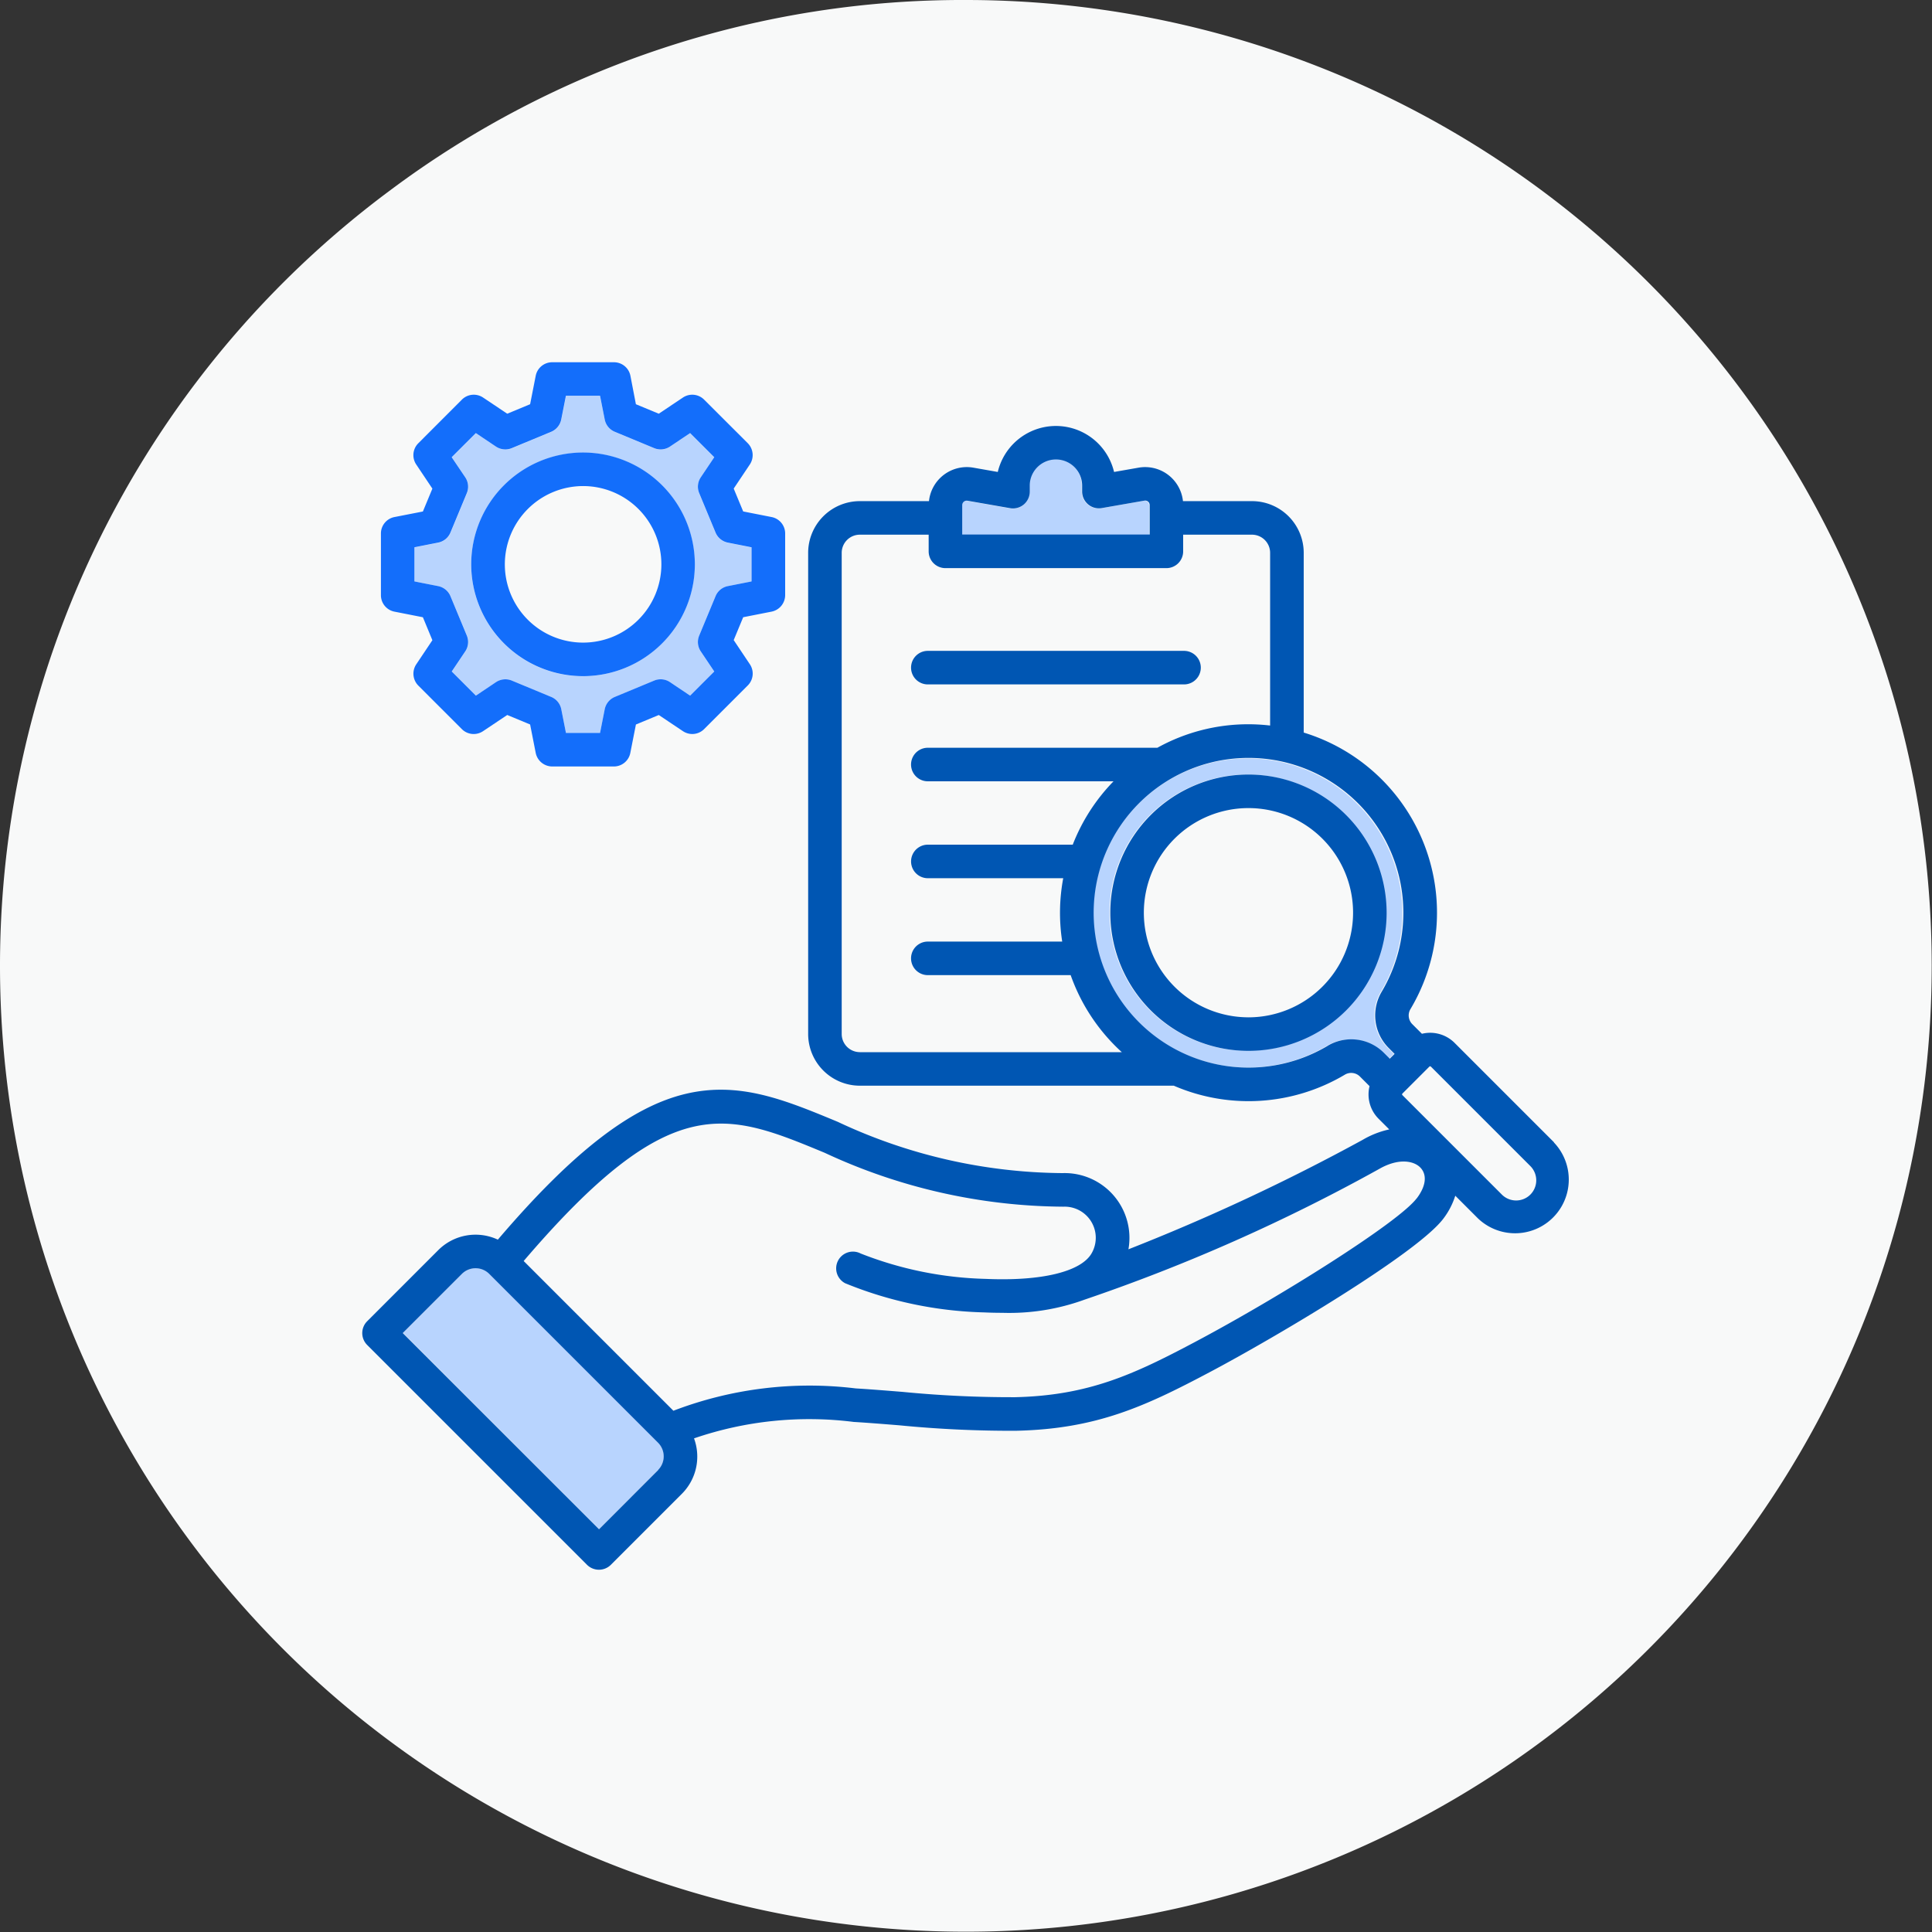
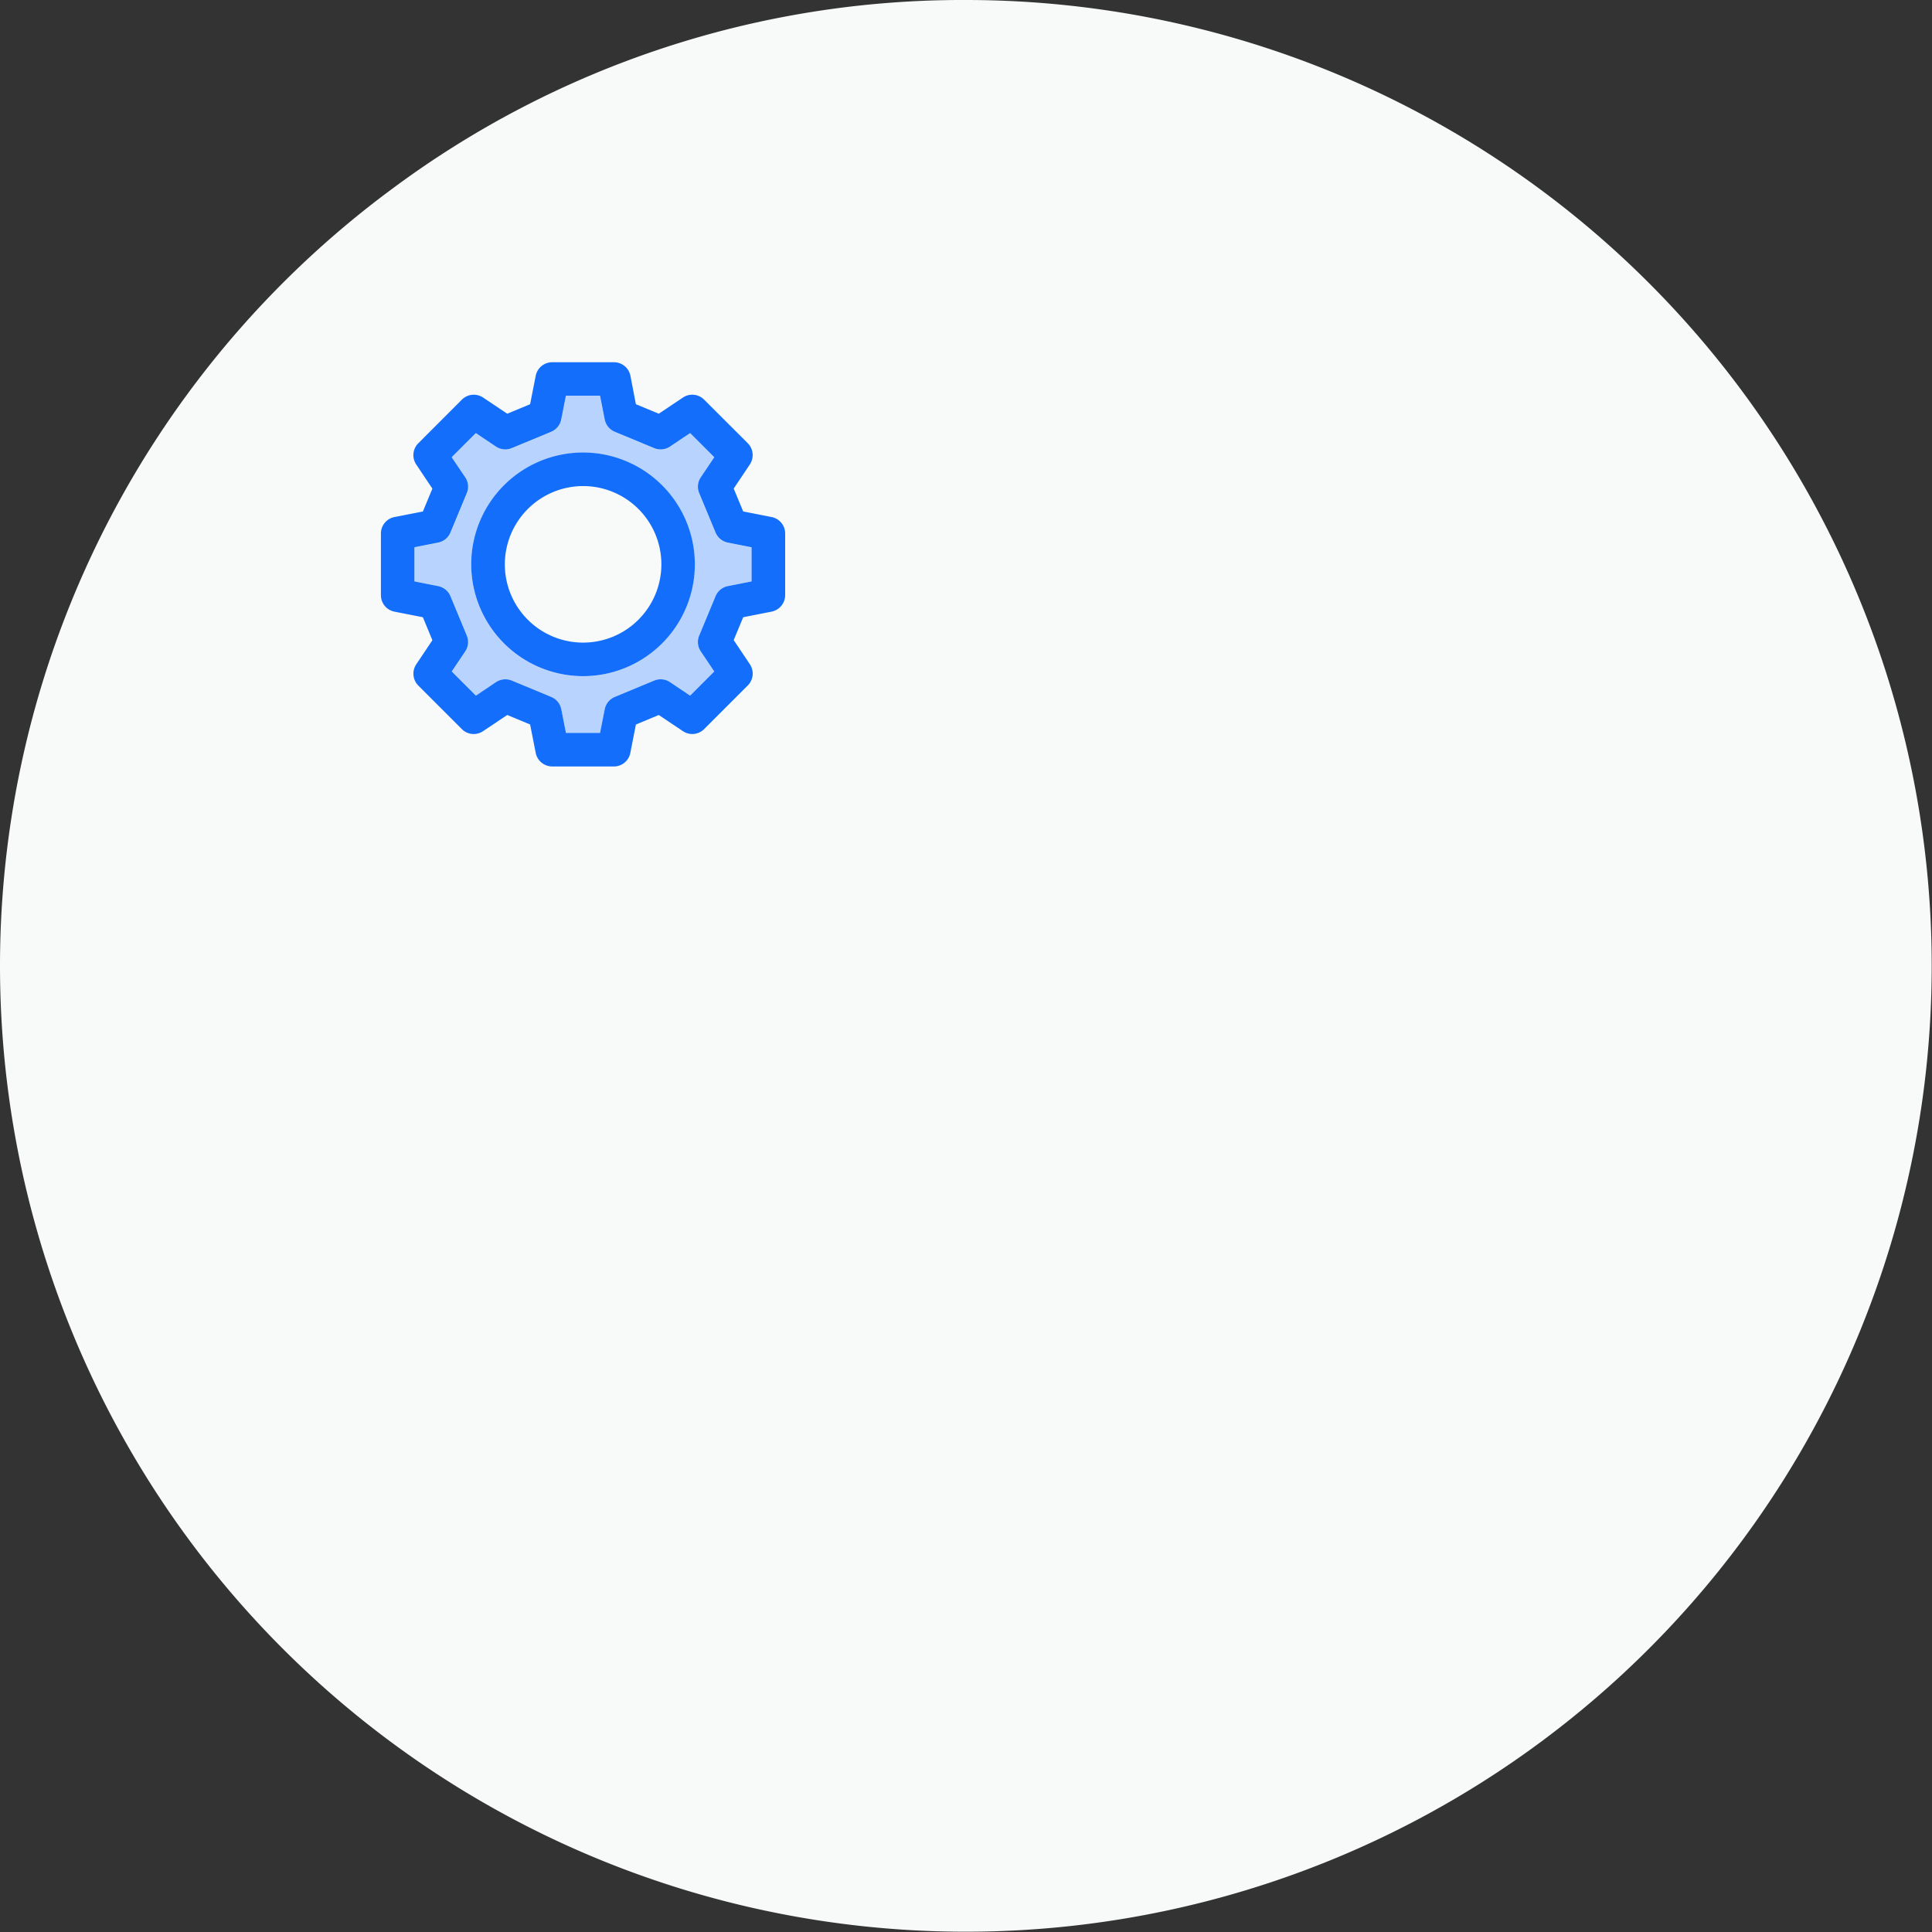
<svg xmlns="http://www.w3.org/2000/svg" width="80" height="80" viewBox="0 0 80 80">
  <rect x="0" y="0" width="80" height="80" fill="#333333" stroke="none" />
  <g id="Research_projects" data-name="Research projects" transform="translate(2049 3140)">
    <g id="Group_35642" data-name="Group 35642" transform="translate(39)">
      <g id="Group_35639" data-name="Group 35639" transform="translate(498)">
        <g id="Group_35621" data-name="Group 35621" transform="translate(93)">
-           <path id="Path_106128" data-name="Path 106128" d="M40,0A39.994,39.994,0,1,1,16.169,7.871,39.566,39.566,0,0,1,40,0Z" transform="translate(-2679 -3140)" fill="#f8f9f9" />
+           <path id="Path_106128" data-name="Path 106128" d="M40,0A39.994,39.994,0,1,1,16.169,7.871,39.566,39.566,0,0,1,40,0" transform="translate(-2679 -3140)" fill="#f8f9f9" />
        </g>
      </g>
    </g>
    <g id="Group_35646" data-name="Group 35646" transform="translate(-54 -1)">
      <g id="Group_35644" data-name="Group 35644" transform="translate(-1983.996 -3127.99)">
        <g id="Group_35643" data-name="Group 35643" transform="translate(5.682 5.386)">
-           <path id="Path_106208" data-name="Path 106208" d="M24.468,54.33a.8.8,0,0,0-1.119,0L20.9,56.784l8.115,8.121,2.452-2.454a.8.8,0,0,0,0-1.12l-7-7Zm37.453-9.1-.243-.243a1.912,1.912,0,0,1-.291-2.33A6.4,6.4,0,1,0,59.146,44.9a1.908,1.908,0,0,1,2.328.291l.243.243.2-.2ZM55.876,45.1a5.719,5.719,0,1,1,5.715-5.719A5.723,5.723,0,0,1,55.876,45.1Zm-4.087-22.59a.186.186,0,0,0-.218-.183l-1.762.308A.694.694,0,0,1,49,21.955v-.244a1.084,1.084,0,1,0-2.167,0v.244a.694.694,0,0,1-.813.684l-1.762-.308a.186.186,0,0,0-.218.183v1.22h7.752v-1.22Z" transform="translate(-20.896 -17.987)" fill="#b8d4fe" />
-         </g>
-         <path id="Path_106209" data-name="Path 106209" d="M20.045,8.222Zm6.676,8.413a.694.694,0,0,1,.694-.694H38.024a.694.694,0,1,1,0,1.389H27.415A.694.694,0,0,1,26.721,16.635Zm13.971,4.427a5.721,5.721,0,1,0,5.721,5.721A5.728,5.728,0,0,0,40.692,21.062Zm0,10.053a4.332,4.332,0,1,1,4.332-4.332A4.337,4.337,0,0,1,40.692,31.116Zm12.655,5.178-4.12-4.12a1.431,1.431,0,0,0-1.352-.376l-.391-.391a.511.511,0,0,1-.08-.638,7.8,7.8,0,0,0-4.424-11.444V11.881a2.142,2.142,0,0,0-2.14-2.14H37.98a1.575,1.575,0,0,0-1.837-1.386l-1.016.178a2.474,2.474,0,0,0-4.815,0L29.3,8.355a1.575,1.575,0,0,0-1.837,1.386H24.6a2.142,2.142,0,0,0-2.14,2.14V31.806a2.142,2.142,0,0,0,2.14,2.14h13a7.8,7.8,0,0,0,7.077-.452.511.511,0,0,1,.638.08l.391.391a1.441,1.441,0,0,0-.042.34,1.422,1.422,0,0,0,.419,1.013l.439.439a3.709,3.709,0,0,0-1.1.431,84.972,84.972,0,0,1-9.7,4.533A2.684,2.684,0,0,0,33,37.566a22.19,22.19,0,0,1-9.318-2.125c-2.189-.908-4.08-1.693-6.322-1.15S12.7,36.7,9.611,40.321a2.182,2.182,0,0,0-2.465.432L4.2,43.7a.694.694,0,0,0,0,.982l9.106,9.106a.7.7,0,0,0,.982,0l2.946-2.946a2.181,2.181,0,0,0,.5-2.292,14.694,14.694,0,0,1,6.612-.681c.6.036,1.233.087,1.9.141a47.442,47.442,0,0,0,4.82.225c3.341-.074,5.35-1.011,8.034-2.433,2.734-1.448,8.564-4.907,9.656-6.342a3.116,3.116,0,0,0,.5-.958l.937.937a2.224,2.224,0,0,0,3.144-3.145ZM16.252,49.859,13.8,52.313,5.673,44.189l2.455-2.455a.8.8,0,0,1,1.121,0l7,7a.8.8,0,0,1,0,1.121Zm31.4-11.241c-.764,1-5.658,4.078-9.2,5.955-2.509,1.329-4.38,2.2-7.415,2.272a46.533,46.533,0,0,1-4.678-.221c-.676-.054-1.315-.106-1.931-.143a15.772,15.772,0,0,0-7.548.925l-6.2-6.2c6.089-7.125,8.372-6.178,12.465-4.481a23.675,23.675,0,0,0,9.862,2.231h.026A1.289,1.289,0,0,1,34.19,40.9c-.449.755-2.086,1.147-4.378,1.046a15.122,15.122,0,0,1-5.177-1.051.694.694,0,1,0-.641,1.232,16.249,16.249,0,0,0,5.757,1.207c.242.011.493.017.748.017a9.11,9.11,0,0,0,3.4-.543A74.632,74.632,0,0,0,46.112,37.39c.8-.459,1.448-.338,1.718-.032s.2.77-.174,1.259ZM28.839,9.907a.186.186,0,0,1,.218-.183l1.764.308a.694.694,0,0,0,.814-.684V9.1a1.085,1.085,0,0,1,2.17,0v.244a.694.694,0,0,0,.814.684l1.764-.308a.186.186,0,0,1,.218.183v1.22H28.839V9.907ZM24.6,32.557a.752.752,0,0,1-.751-.751V11.881a.752.752,0,0,1,.751-.751h2.85v.691a.694.694,0,0,0,.694.694h9.15a.694.694,0,0,0,.694-.694V11.13h2.85a.752.752,0,0,1,.751.751v7.152a7.844,7.844,0,0,0-.9-.053,7.754,7.754,0,0,0-3.769.973H27.415a.694.694,0,1,0,0,1.389h7.69a7.821,7.821,0,0,0-1.689,2.624h-6a.694.694,0,1,0,0,1.389h5.606a7.777,7.777,0,0,0-.042,2.624H27.415a.694.694,0,1,0,0,1.389H33.33a7.827,7.827,0,0,0,2.118,3.19H24.6ZM43.965,32.3a6.412,6.412,0,1,1,2.244-2.244,1.911,1.911,0,0,0,.291,2.33l.243.243-.2.2-.243-.243a1.911,1.911,0,0,0-2.33-.291Zm8.4,6.155a.835.835,0,0,1-1.18,0l-4.12-4.12a.045.045,0,0,1,0-.061l1.119-1.119a.045.045,0,0,1,.061,0l4.12,4.12a.836.836,0,0,1,0,1.18Z" transform="translate(0 0)" fill="#0056b3" />
+           </g>
      </g>
      <g id="Group_35645" data-name="Group 35645" transform="translate(-1983.996 -3127.99)">
        <g id="Group_35643-2" data-name="Group 35643" transform="translate(5.682 5.386)">
          <path id="Path_106208-2" data-name="Path 106208" d="M35.325,24.258l-.982-.194a.694.694,0,0,1-.507-.415l-.677-1.633a.7.7,0,0,1,.065-.653l.558-.833-1-1-.832.558a.693.693,0,0,1-.652.065l-1.632-.678a.694.694,0,0,1-.415-.507l-.194-.983H27.647l-.194.983a.694.694,0,0,1-.415.507l-1.632.678a.694.694,0,0,1-.652-.065l-.832-.559-1,1,.558.833a.7.7,0,0,1,.065.653l-.677,1.633a.694.694,0,0,1-.507.415l-.982.194v1.413l.982.194a.694.694,0,0,1,.506.415l.677,1.633a.7.7,0,0,1-.065.653l-.558.833,1,1,.832-.559a.694.694,0,0,1,.652-.065l1.632.677a.694.694,0,0,1,.415.507l.194.983h1.412l.194-.983a.694.694,0,0,1,.415-.507l1.632-.677a.693.693,0,0,1,.652.065l.832.558,1-1-.558-.833a.7.7,0,0,1-.065-.653l.677-1.633a.694.694,0,0,1,.506-.415l.982-.194V24.257Zm-6.972,5.335a4.628,4.628,0,1,1,4.625-4.628A4.632,4.632,0,0,1,28.353,29.592Z" transform="translate(-20.896 -17.987)" fill="#b8d4fe" />
        </g>
        <path id="Path_106209-2" data-name="Path 106209" d="M5.329,14.317l1.178.232L6.9,15.5l-.669,1a.7.7,0,0,0,.086.878l1.807,1.807A.694.694,0,0,0,9,19.265l1-.669.947.393.232,1.179a.7.7,0,0,0,.681.56h2.555a.694.694,0,0,0,.681-.56l.232-1.178.947-.393,1,.669a.694.694,0,0,0,.878-.086l1.807-1.807a.694.694,0,0,0,.086-.878l-.669-1,.393-.947,1.178-.232a.7.7,0,0,0,.56-.681V11.081a.694.694,0,0,0-.56-.681l-1.178-.232-.393-.947.669-1a.7.7,0,0,0-.086-.878L18.152,5.538a.694.694,0,0,0-.878-.086l-1,.669-.947-.393L15.1,4.55a.694.694,0,0,0-.681-.56H11.86a.694.694,0,0,0-.681.56l-.232,1.178L10,6.121,9,5.452a.694.694,0,0,0-.878.086L6.317,7.345a.694.694,0,0,0-.086.878l.669,1-.393.947L5.329,10.4a.694.694,0,0,0-.56.681v2.555a.694.694,0,0,0,.56.681Zm.829-2.666.983-.194a.694.694,0,0,0,.507-.415l.678-1.634a.694.694,0,0,0-.065-.653L7.7,7.923l1-1,.833.559a.7.7,0,0,0,.653.065l1.634-.678a.7.7,0,0,0,.415-.507l.194-.983h1.414l.194.983a.694.694,0,0,0,.415.507l1.634.678a.7.7,0,0,0,.653-.065l.833-.559,1,1-.559.833a.694.694,0,0,0-.065.653l.678,1.634a.7.7,0,0,0,.507.415l.983.194v1.414l-.983.194a.694.694,0,0,0-.507.415l-.678,1.634a.694.694,0,0,0,.065.653l.559.833-1,1-.833-.559a.694.694,0,0,0-.653-.065l-1.634.678a.7.7,0,0,0-.415.507l-.194.983H12.431l-.194-.983a.694.694,0,0,0-.415-.507l-1.634-.678a.7.7,0,0,0-.653.065l-.833.559-1-1,.559-.833a.694.694,0,0,0,.065-.653l-.678-1.634a.7.7,0,0,0-.507-.415l-.983-.194V11.652Zm6.98,5.337a4.63,4.63,0,1,0-4.63-4.63A4.635,4.635,0,0,0,13.138,16.988Zm0-7.871A3.241,3.241,0,1,1,9.9,12.358,3.245,3.245,0,0,1,13.138,9.117Z" transform="translate(0 0)" fill="#136efb" />
      </g>
    </g>
  </g>
</svg>